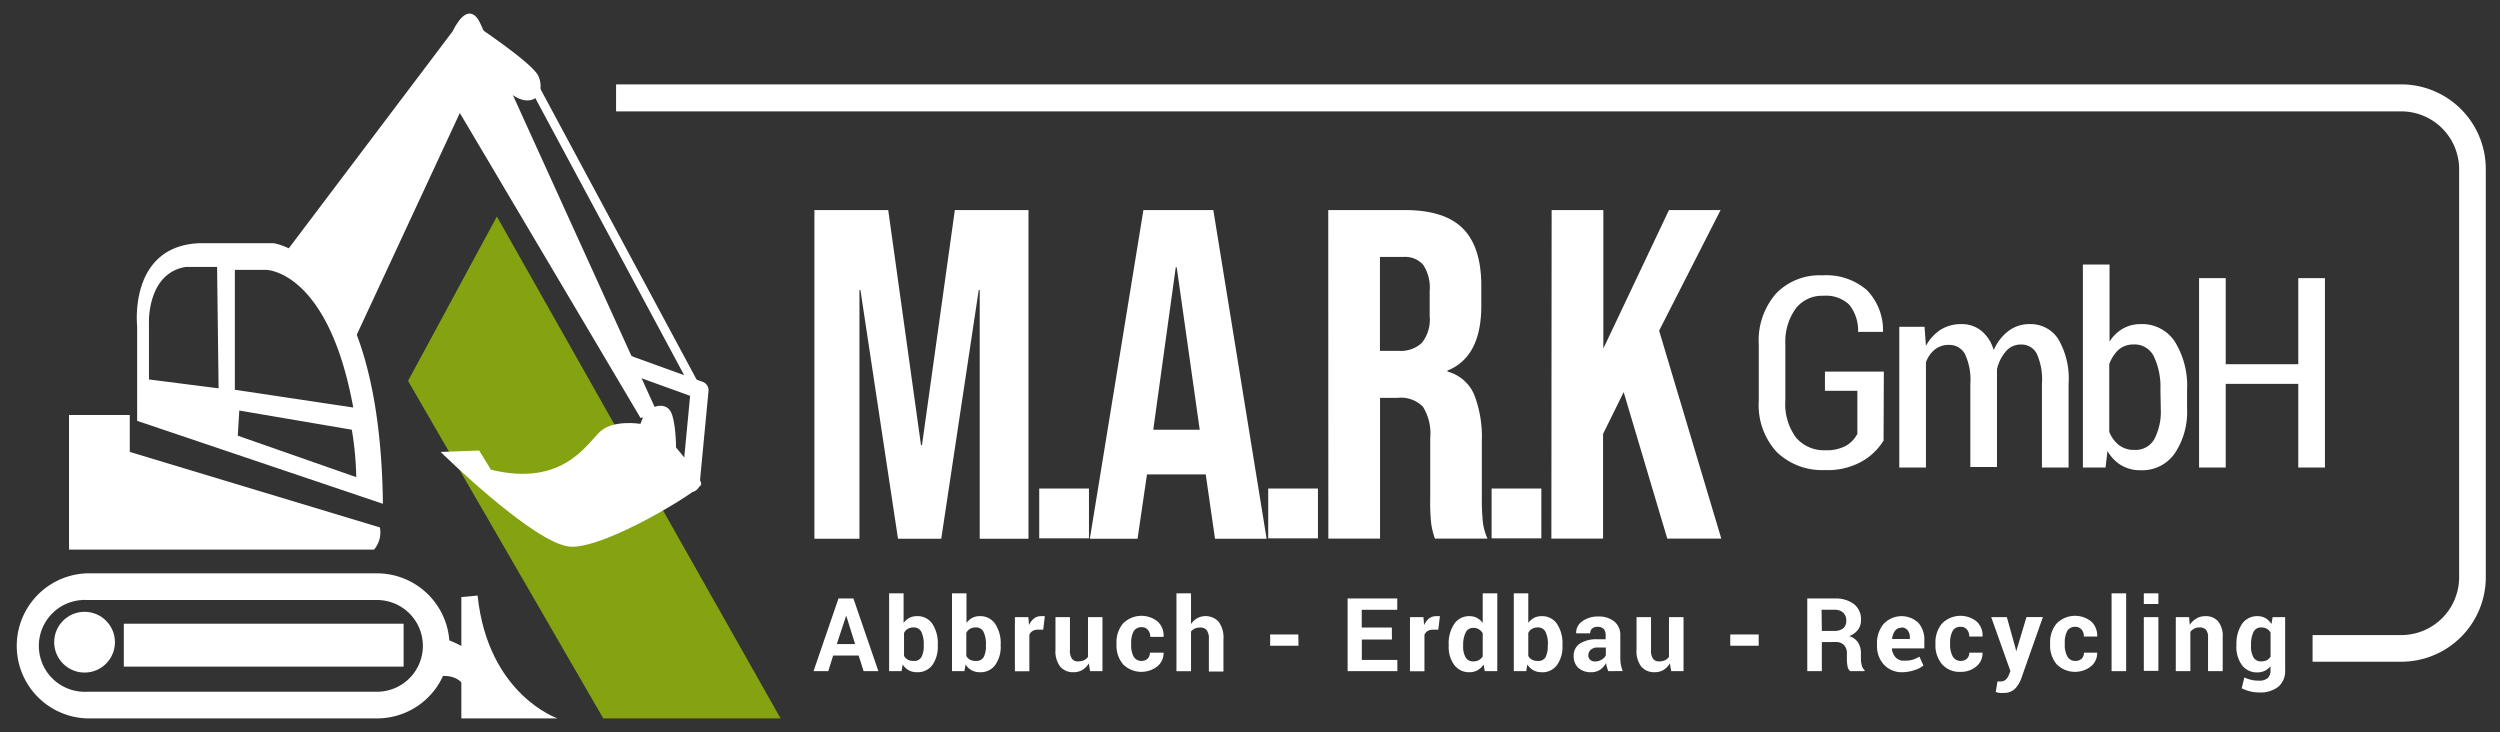
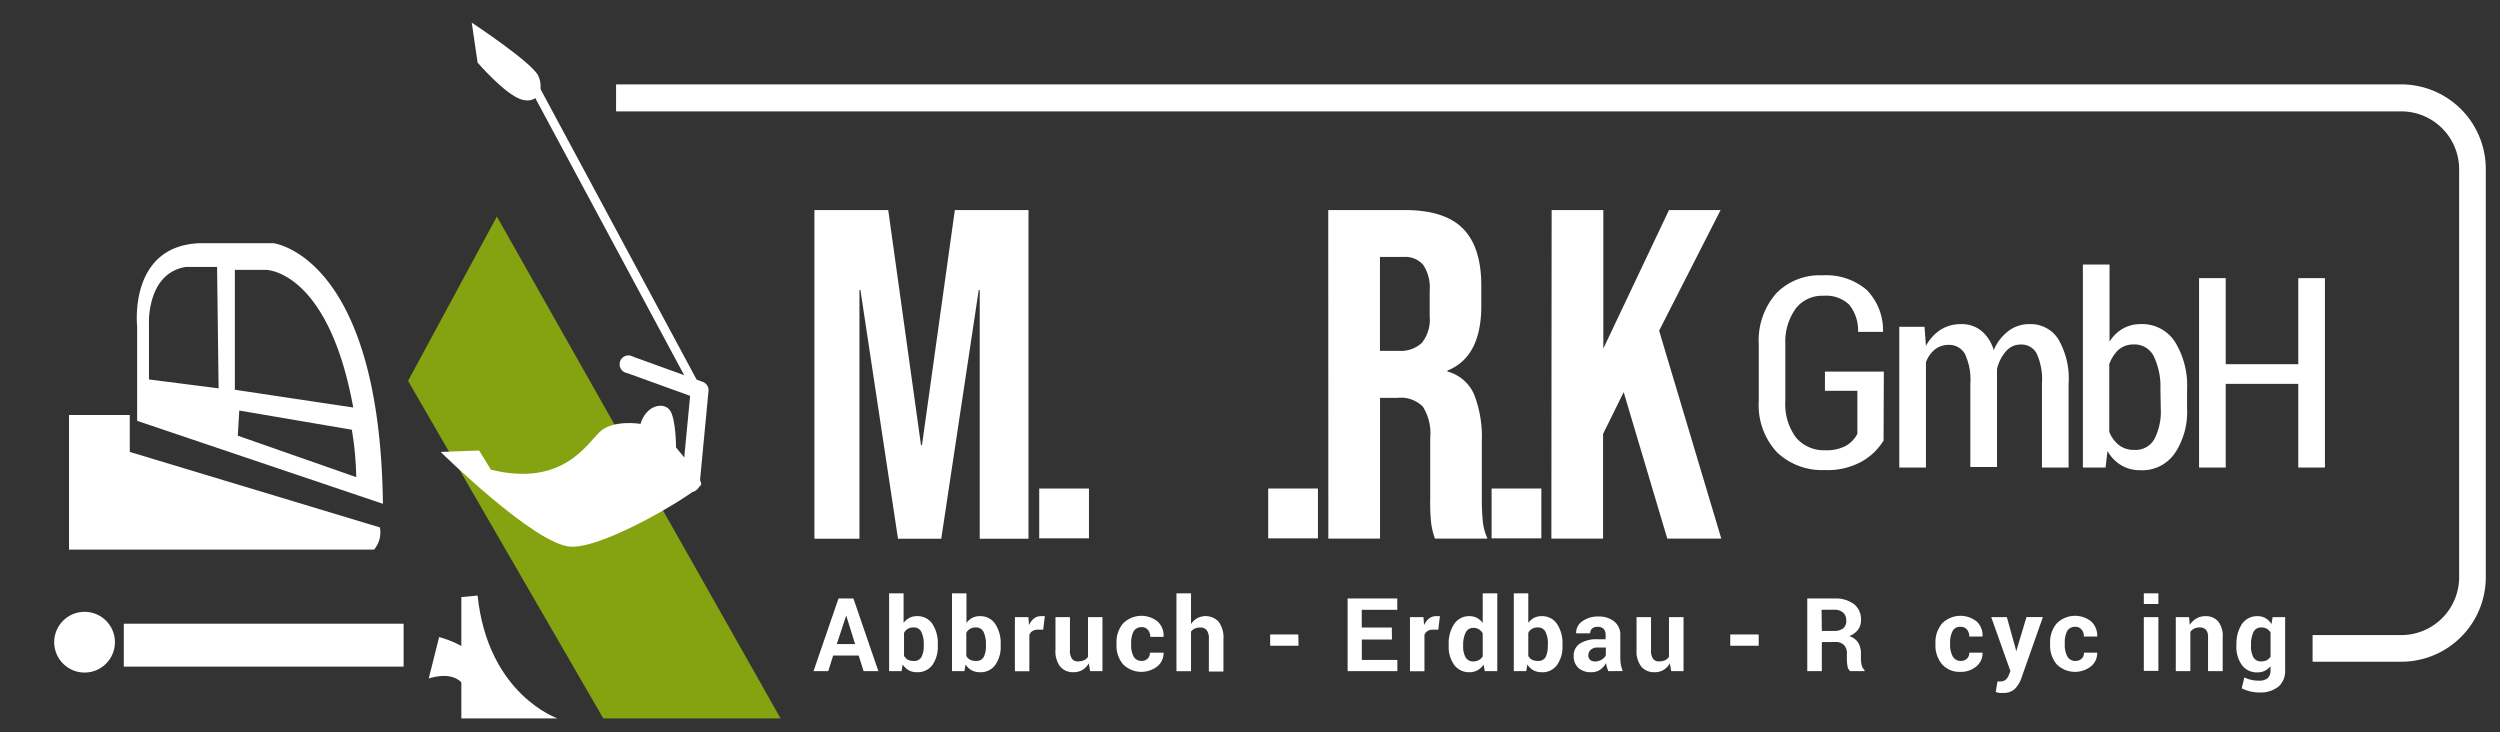
<svg xmlns="http://www.w3.org/2000/svg" id="Layer_1" data-name="Layer 1" viewBox="0 0 281.46 82.41">
  <rect x="0" y="0" width="281.46" height="82.41" fill="#333333" stroke="none" />
  <polygon points="87.88 80.88 55.94 24.38 45.94 42.88 67.92 80.88 87.88 80.88" style="fill:#85a311" />
  <path d="M42.11,61.88H7.77V46.72h6.84v4.16l28.16,8.5A3,3,0,0,1,42.11,61.88Z" style="fill:#fff" />
-   <path d="M39.61,38.88,51.77,12.72,72.11,47.05l2-.33-20-44s-1.17-3.17-3.17.83l-18.5,24.5,3.33,4.33" style="fill:#fff" />
  <path d="M43.11,56.72c-.34-28-12.34-29.34-12.34-29.34H22.44c-8,.34-7,9.34-7,9.34V47.38ZM26.77,49.05l.17-2.83,12.67,2.16a36.21,36.21,0,0,1,.5,5.34Zm-.33-18.67h3.5s7,0,9.83,15.5l-13.33-2Zm-5.5-.33h3.5l.17,13.67-7.84-1v-6.5S16.61,30.72,20.94,30.05Z" style="fill:#fff" />
  <path d="M53.11,2.55s6.83,4.5,7.5,6,0,3.17-1.84,2.67-5-4.17-5-4.17" style="fill:#fff" />
  <path d="M59.5,9.62l18,33.5a.5.5,0,0,0,.68.2.49.49,0,0,0,.2-.67l-18-33.5a.5.5,0,0,0-.68-.21.51.51,0,0,0-.2.68" style="fill:#fff" />
  <path d="M70.6,42l7.83,2.83.34-.94-1-.09-1,10.5a1,1,0,0,0,2,.19l1-10.5a1,1,0,0,0-.66-1l-7.83-2.83A1,1,0,1,0,70.6,42" style="fill:#fff" />
  <path d="M49.61,50.88s10.66,10.5,14.66,10.67,14.5-6.33,14.67-7-2.83-4.17-2.83-4.17,0-3.16-.67-4.16-2.67-.67-3.33,1.5c0,0-3-.5-4.5.83s-4.17,6.33-12.34,4.33l-1.33-2.16Z" style="fill:#fff" />
-   <path d="M49.11,72.72h-1.5a5.17,5.17,0,0,1-5.17,5.16H9.77a5.17,5.17,0,1,1,0-10.33H42.44a5.17,5.17,0,0,1,5.17,5.17h3a8.17,8.17,0,0,0-8.17-8.17H9.77a8.17,8.17,0,0,0,0,16.33H42.44a8.16,8.16,0,0,0,8.17-8.16h-1.5" style="fill:#fff" />
  <rect x="13.94" y="70.22" width="31.5" height="4.83" style="fill:#fff" />
  <circle cx="9.52" cy="72.3" r="3.42" style="fill:#fff" />
  <path d="M49.44,71.72s3.17.83,4,2.33l-.67,4.83s0-3.83-4.5-2.5" style="fill:#fff" />
  <path d="M51.94,67.22V80.88H62.77s-7.83-2.66-9-13.83Z" style="fill:#fff" />
  <path d="M91.69,23.65H100l3.69,26.47h.11l3.7-26.47h8.29v37h-5.49v-28h-.11l-4.22,28H101.1l-4.23-28h-.11v28H91.69Z" style="fill:#fff" />
  <path d="M117,55h5.6v5.61H117Z" style="fill:#fff" />
-   <path d="M128.73,23.65h7.87l6,37h-5.81l-1.06-7.35v.11h-6.6l-1.06,7.24H122.7Zm6.34,24.73L132.48,30.1h-.11l-2.53,18.28Z" style="fill:#fff" />
  <path d="M142.78,55h5.6v5.61h-5.6Z" style="fill:#fff" />
  <path d="M149.54,23.65h8.62q4.49,0,6.55,2.09t2.06,6.42v2.27q0,5.76-3.81,7.29v.11a4.53,4.53,0,0,1,3,2.58,13.09,13.09,0,0,1,.87,5.23v6.5a24.88,24.88,0,0,0,.11,2.57,6.25,6.25,0,0,0,.53,1.93h-5.92a8.59,8.59,0,0,1-.42-1.7,22.78,22.78,0,0,1-.11-2.85V49.33a5.71,5.71,0,0,0-.82-3.54,3.47,3.47,0,0,0-2.83-1h-2V60.64h-5.82Zm7.93,15.85a3.47,3.47,0,0,0,2.61-.9,4.2,4.2,0,0,0,.88-3V32.74a4.67,4.67,0,0,0-.72-2.91,2.67,2.67,0,0,0-2.24-.9h-2.64V39.5Z" style="fill:#fff" />
  <path d="M167.93,55h5.6v5.61h-5.6Z" style="fill:#fff" />
  <path d="M174.69,23.65h5.82V39.24l7.39-15.59h5.81l-6.92,13.58,7,23.41h-6.08l-4.91-16.49-2.32,4.7V60.64h-5.82Z" style="fill:#fff" />
  <path d="M212.06,49.6a6.83,6.83,0,0,1-2.39,2.32,7.86,7.86,0,0,1-4.21,1,7.36,7.36,0,0,1-5.4-2,7.8,7.8,0,0,1-2.05-5.8V38.78A8,8,0,0,1,200,33a6.8,6.8,0,0,1,5.17-2,7,7,0,0,1,5,1.65A6.48,6.48,0,0,1,212,37.27l0,.09h-2.81a4.61,4.61,0,0,0-1-3.06,3.78,3.78,0,0,0-2.91-1,3.74,3.74,0,0,0-3.08,1.4A6.37,6.37,0,0,0,201,38.73V45.1a6.33,6.33,0,0,0,1.2,4.16,4.11,4.11,0,0,0,3.29,1.43,4.58,4.58,0,0,0,2.37-.52,3.31,3.31,0,0,0,1.25-1.33V44h-3.65V41.84h6.63Z" style="fill:#fff" />
  <path d="M216.67,36.79l.16,2.15a5,5,0,0,1,1.64-1.81,4.28,4.28,0,0,1,2.33-.64,3.5,3.5,0,0,1,2.24.73,4.38,4.38,0,0,1,1.42,2.2,5.34,5.34,0,0,1,1.65-2.15,3.88,3.88,0,0,1,2.43-.78,3.68,3.68,0,0,1,3.18,1.67,8.81,8.81,0,0,1,1.17,5.06v9.42h-3V43.2a7,7,0,0,0-.6-3.41,1.93,1.93,0,0,0-1.77-1,2.14,2.14,0,0,0-1.69.77,4.64,4.64,0,0,0-1,2c0-.08,0,.05,0,.37s0,.57,0,.71v9.94h-3V43.2a6.81,6.81,0,0,0-.62-3.37,2,2,0,0,0-1.79-1,2.47,2.47,0,0,0-1.59.52,3.26,3.26,0,0,0-1,1.44V52.64h-3V36.79Z" style="fill:#fff" />
  <path d="M246.23,46a8.38,8.38,0,0,1-1.36,5A4.45,4.45,0,0,1,241,52.94a4.14,4.14,0,0,1-2.17-.55,4.35,4.35,0,0,1-1.56-1.62l-.22,1.87H234.5V29.78h3v8.68A4.35,4.35,0,0,1,239,37a4,4,0,0,1,2-.51,4.39,4.39,0,0,1,3.87,2,9.41,9.41,0,0,1,1.36,5.37Zm-3-2.15a8,8,0,0,0-.72-3.68,2.41,2.41,0,0,0-2.29-1.39,2.57,2.57,0,0,0-1.7.59A4.13,4.13,0,0,0,237.47,41v7.62a3.58,3.58,0,0,0,1.1,1.5,2.73,2.73,0,0,0,1.72.53,2.41,2.41,0,0,0,2.27-1.24,6.75,6.75,0,0,0,.71-3.37Z" style="fill:#fff" />
  <path d="M261.75,52.64h-3V43.22h-8.17v9.42h-3V31.31h3V41h8.17V31.31h3Z" style="fill:#fff" />
  <path d="M69.36,12.54h201a6.52,6.52,0,0,1,6.5,6.5V65a6.52,6.52,0,0,1-6.5,6.5h-10v3h10a9.52,9.52,0,0,0,9.5-9.5V19a9.53,9.53,0,0,0-9.5-9.5h-201v3" style="fill:#fff" />
  <path d="M96.67,73.8H93.8l-.55,1.76H91.59l2.81-8.18h1.68l2.81,8.18H97.23Zm-2.46-1.29h2.06l-1-3.21h0Z" style="fill:#fff" />
  <path d="M105.58,72.69a3.56,3.56,0,0,1-.6,2.17,2.05,2.05,0,0,1-1.76.82,1.92,1.92,0,0,1-.92-.22,2,2,0,0,1-.67-.65l-.13.75h-1.4V66.8h1.63v3.33a1.89,1.89,0,0,1,.64-.56,1.74,1.74,0,0,1,.84-.2,2,2,0,0,1,1.77.88,4,4,0,0,1,.6,2.32ZM104,72.57a3.26,3.26,0,0,0-.26-1.41.92.92,0,0,0-.89-.52,1.21,1.21,0,0,0-.65.16,1.11,1.11,0,0,0-.42.46v2.58a1.16,1.16,0,0,0,.42.43,1.34,1.34,0,0,0,.66.14.91.91,0,0,0,.88-.44,2.63,2.63,0,0,0,.26-1.28Z" style="fill:#fff" />
  <path d="M112.66,72.69a3.49,3.49,0,0,1-.61,2.17,2,2,0,0,1-1.75.82,1.92,1.92,0,0,1-.92-.22,1.89,1.89,0,0,1-.67-.65l-.13.75h-1.4V66.8h1.63v3.33a2,2,0,0,1,.63-.56,1.81,1.81,0,0,1,.85-.2,2,2,0,0,1,1.76.88,3.94,3.94,0,0,1,.61,2.32ZM111,72.57a3.11,3.11,0,0,0-.26-1.41.91.91,0,0,0-.89-.52,1.17,1.17,0,0,0-.64.16,1,1,0,0,0-.42.46v2.58a1,1,0,0,0,.42.43,1.34,1.34,0,0,0,.66.14.92.92,0,0,0,.88-.44,2.64,2.64,0,0,0,.25-1.28Z" style="fill:#fff" />
  <path d="M117.45,70.89h-.6a1.11,1.11,0,0,0-.6.15.9.9,0,0,0-.36.43v4.1h-1.63V69.48h1.52l.07.9a1.94,1.94,0,0,1,.55-.74,1.24,1.24,0,0,1,.79-.27l.22,0,.22,0Z" style="fill:#fff" />
  <path d="M122.58,74.68a2,2,0,0,1-.71.74,1.93,1.93,0,0,1-1,.26,1.89,1.89,0,0,1-1.5-.62,2.83,2.83,0,0,1-.54-1.91V69.48h1.63v3.69a1.56,1.56,0,0,0,.23,1,.77.77,0,0,0,.66.29,1.67,1.67,0,0,0,.67-.12,1.17,1.17,0,0,0,.47-.38V69.48h1.63v6.08h-1.39Z" style="fill:#fff" />
  <path d="M128.5,74.41a1,1,0,0,0,.7-.25.91.91,0,0,0,.26-.68H131l0,0a1.92,1.92,0,0,1-.7,1.54,2.92,2.92,0,0,1-3.87-.24,3.27,3.27,0,0,1-.73-2.21v-.17a3.26,3.26,0,0,1,.73-2.2,2.92,2.92,0,0,1,3.9-.23A2.15,2.15,0,0,1,131,71.7v0h-1.5a1.13,1.13,0,0,0-.26-.78.86.86,0,0,0-.71-.31,1,1,0,0,0-.92.5,2.76,2.76,0,0,0-.26,1.3v.17a2.75,2.75,0,0,0,.26,1.31A1,1,0,0,0,128.5,74.41Z" style="fill:#fff" />
  <path d="M134.09,70.25a2.17,2.17,0,0,1,.7-.65,2,2,0,0,1,2.41.4,3,3,0,0,1,.54,2v3.6H136.1V71.94a1.56,1.56,0,0,0-.25-1,.9.9,0,0,0-.74-.29,1.4,1.4,0,0,0-.6.12,1.07,1.07,0,0,0-.42.34v4.46h-1.64V66.8h1.64Z" style="fill:#fff" />
  <path d="M146.19,72.7H143V71.43h3.17Z" style="fill:#fff" />
  <path d="M156.71,72h-3.39V74.3h4v1.26h-5.6V67.38h5.59v1.27h-4v2h3.39Z" style="fill:#fff" />
  <path d="M161.93,70.89h-.6a1.11,1.11,0,0,0-.6.15.9.9,0,0,0-.36.43v4.1h-1.63V69.48h1.52l.07.9a1.94,1.94,0,0,1,.55-.74,1.24,1.24,0,0,1,.79-.27l.23,0,.21,0Z" style="fill:#fff" />
  <path d="M163.1,72.57a3.91,3.91,0,0,1,.62-2.32,2,2,0,0,1,1.75-.88,1.74,1.74,0,0,1,.82.2,2.1,2.1,0,0,1,.64.56V66.8h1.64v8.76h-1.41l-.13-.74a2.06,2.06,0,0,1-.68.64,1.87,1.87,0,0,1-.9.22,2.06,2.06,0,0,1-1.73-.82,3.47,3.47,0,0,1-.62-2.17Zm1.63.12A2.46,2.46,0,0,0,165,74a.93.93,0,0,0,.88.46,1.2,1.2,0,0,0,.61-.14,1.26,1.26,0,0,0,.44-.42v-2.6a1.24,1.24,0,0,0-.43-.45,1.13,1.13,0,0,0-.61-.16.91.91,0,0,0-.88.53,3,3,0,0,0-.28,1.4Z" style="fill:#fff" />
  <path d="M175.91,72.69a3.49,3.49,0,0,1-.61,2.17,2,2,0,0,1-1.75.82,1.92,1.92,0,0,1-.92-.22,2,2,0,0,1-.68-.65l-.12.75h-1.4V66.8h1.63v3.33a2,2,0,0,1,.63-.56,1.81,1.81,0,0,1,.85-.2,2,2,0,0,1,1.76.88,3.94,3.94,0,0,1,.61,2.32Zm-1.64-.12a3.11,3.11,0,0,0-.26-1.41.91.91,0,0,0-.89-.52,1.17,1.17,0,0,0-.64.16,1,1,0,0,0-.42.46v2.58a1,1,0,0,0,.42.43,1.33,1.33,0,0,0,.65.14A.92.92,0,0,0,174,74a2.64,2.64,0,0,0,.25-1.28Z" style="fill:#fff" />
  <path d="M181.07,75.56a2.84,2.84,0,0,1-.15-.44,2.46,2.46,0,0,1-.1-.47,2.23,2.23,0,0,1-.66.74,1.72,1.72,0,0,1-1,.29,2.1,2.1,0,0,1-1.47-.49,1.79,1.79,0,0,1-.52-1.34,1.61,1.61,0,0,1,.69-1.39,3.51,3.51,0,0,1,2-.49h.91v-.48a1,1,0,0,0-.22-.68.91.91,0,0,0-.68-.24.89.89,0,0,0-.62.19.71.71,0,0,0-.22.54h-1.58v0a1.53,1.53,0,0,1,.66-1.33,2.94,2.94,0,0,1,1.86-.56,2.7,2.7,0,0,1,1.77.56,1.9,1.9,0,0,1,.68,1.57V74a5.1,5.1,0,0,0,.06.8,5.26,5.26,0,0,0,.21.75Zm-1.5-1.09a1.42,1.42,0,0,0,.77-.22,1,1,0,0,0,.45-.49V72.9h-.91a1.11,1.11,0,0,0-.79.26.83.83,0,0,0-.27.63.65.65,0,0,0,.2.49A.81.81,0,0,0,179.57,74.47Z" style="fill:#fff" />
  <path d="M188,74.68a2,2,0,0,1-.71.74,1.93,1.93,0,0,1-1,.26,1.89,1.89,0,0,1-1.5-.62,2.83,2.83,0,0,1-.54-1.91V69.48h1.63v3.69a1.56,1.56,0,0,0,.23,1,.77.77,0,0,0,.66.29,1.67,1.67,0,0,0,.67-.12,1.14,1.14,0,0,0,.46-.38V69.48h1.64v6.08h-1.39Z" style="fill:#fff" />
  <path d="M198,72.7H194.8V71.43H198Z" style="fill:#fff" />
  <path d="M205.11,72.29v3.27h-1.64V67.38h3.08a3.44,3.44,0,0,1,2.19.64,2.18,2.18,0,0,1,.78,1.78,1.81,1.81,0,0,1-.33,1.09,2.25,2.25,0,0,1-1,.73,1.77,1.77,0,0,1,1,.72,2.25,2.25,0,0,1,.32,1.23v.6a3.08,3.08,0,0,0,.09.72,1,1,0,0,0,.32.55v.12H208.3A.9.9,0,0,1,208,75a4.56,4.56,0,0,1-.07-.8v-.58a1.32,1.32,0,0,0-.33-1,1.26,1.26,0,0,0-.94-.34Zm0-1.26h1.41a1.58,1.58,0,0,0,1-.29,1.09,1.09,0,0,0,.34-.87,1.18,1.18,0,0,0-.34-.89,1.39,1.39,0,0,0-1-.33h-1.44Z" style="fill:#fff" />
-   <path d="M214.21,75.68a2.73,2.73,0,0,1-2.1-.84,3.06,3.06,0,0,1-.79-2.14v-.23a3.32,3.32,0,0,1,.75-2.23,2.77,2.77,0,0,1,3.9-.13,2.85,2.85,0,0,1,.68,2V73H213l0,0a1.59,1.59,0,0,0,.41,1,1.22,1.22,0,0,0,1,.38,3.32,3.32,0,0,0,.91-.1,4.3,4.3,0,0,0,.78-.35l.45,1a3,3,0,0,1-1,.51A4.33,4.33,0,0,1,214.21,75.68Zm-.15-5a.83.83,0,0,0-.71.34,1.8,1.8,0,0,0-.33.92l0,0h2v-.15a1.25,1.25,0,0,0-.25-.83A.87.87,0,0,0,214.06,70.64Z" style="fill:#fff" />
  <path d="M220.74,74.41a1,1,0,0,0,.7-.25.88.88,0,0,0,.27-.68h1.49v0a1.88,1.88,0,0,1-.69,1.54,2.64,2.64,0,0,1-1.78.62,2.61,2.61,0,0,1-2.09-.86,3.28,3.28,0,0,1-.74-2.21v-.17a3.27,3.27,0,0,1,.74-2.2,2.92,2.92,0,0,1,3.9-.23,2.11,2.11,0,0,1,.66,1.69v0h-1.49a1.18,1.18,0,0,0-.26-.78.86.86,0,0,0-.71-.31.94.94,0,0,0-.92.5,2.76,2.76,0,0,0-.27,1.3v.17a2.74,2.74,0,0,0,.27,1.31A1,1,0,0,0,220.74,74.41Z" style="fill:#fff" />
  <path d="M226.92,73l.07.34h0l1.16-3.87H230l-2.47,7a3.19,3.19,0,0,1-.7,1.1,1.82,1.82,0,0,1-1.33.44,2.17,2.17,0,0,1-.38,0,3.21,3.21,0,0,1-.43-.1l.19-1.19.15,0h.16a.86.86,0,0,0,.62-.2,1.31,1.31,0,0,0,.34-.49l.19-.48-2.16-6.07h1.76Z" style="fill:#fff" />
  <path d="M233.66,74.41a1,1,0,0,0,.7-.25.91.91,0,0,0,.26-.68h1.49l0,0a1.92,1.92,0,0,1-.7,1.54,2.92,2.92,0,0,1-3.87-.24,3.27,3.27,0,0,1-.73-2.21v-.17a3.26,3.26,0,0,1,.73-2.2,2.92,2.92,0,0,1,3.9-.23,2.15,2.15,0,0,1,.67,1.69v0h-1.5a1.13,1.13,0,0,0-.26-.78.86.86,0,0,0-.71-.31,1,1,0,0,0-.92.5,2.76,2.76,0,0,0-.26,1.3v.17a2.75,2.75,0,0,0,.26,1.31A1,1,0,0,0,233.66,74.41Z" style="fill:#fff" />
-   <path d="M239.37,75.56h-1.64V66.8h1.64Z" style="fill:#fff" />
  <path d="M243,68h-1.64V66.8H243Zm0,7.53h-1.64V69.48H243Z" style="fill:#fff" />
  <path d="M246.46,69.48l.07.87a2.33,2.33,0,0,1,.75-.72,2,2,0,0,1,1-.26,1.81,1.81,0,0,1,1.44.58,2.64,2.64,0,0,1,.52,1.81v3.8h-1.65v-3.8a1.26,1.26,0,0,0-.24-.87,1,1,0,0,0-.75-.25,1.23,1.23,0,0,0-1,.5v4.42h-1.64V69.48Z" style="fill:#fff" />
  <path d="M251.79,72.57a4,4,0,0,1,.62-2.32,2.06,2.06,0,0,1,1.76-.88,1.77,1.77,0,0,1,.9.23,2,2,0,0,1,.66.66l.13-.78h1.41v6a2.3,2.3,0,0,1-.77,1.84,3.3,3.3,0,0,1-2.17.64,4.37,4.37,0,0,1-1-.12,4.66,4.66,0,0,1-.95-.35l.3-1.22a3.71,3.71,0,0,0,.77.27,3.76,3.76,0,0,0,.85.09,1.45,1.45,0,0,0,1-.28,1.1,1.1,0,0,0,.32-.87V75a1.88,1.88,0,0,1-.64.52,1.84,1.84,0,0,1-.83.18,2.08,2.08,0,0,1-1.75-.83,3.48,3.48,0,0,1-.62-2.16Zm1.64.12A2.46,2.46,0,0,0,253.7,74a.93.93,0,0,0,.87.46,1.38,1.38,0,0,0,.64-.13,1.18,1.18,0,0,0,.42-.41V71.22a1.16,1.16,0,0,0-.42-.43,1.22,1.22,0,0,0-.63-.15.92.92,0,0,0-.88.53,3.15,3.15,0,0,0-.27,1.4Z" style="fill:#fff" />
</svg>